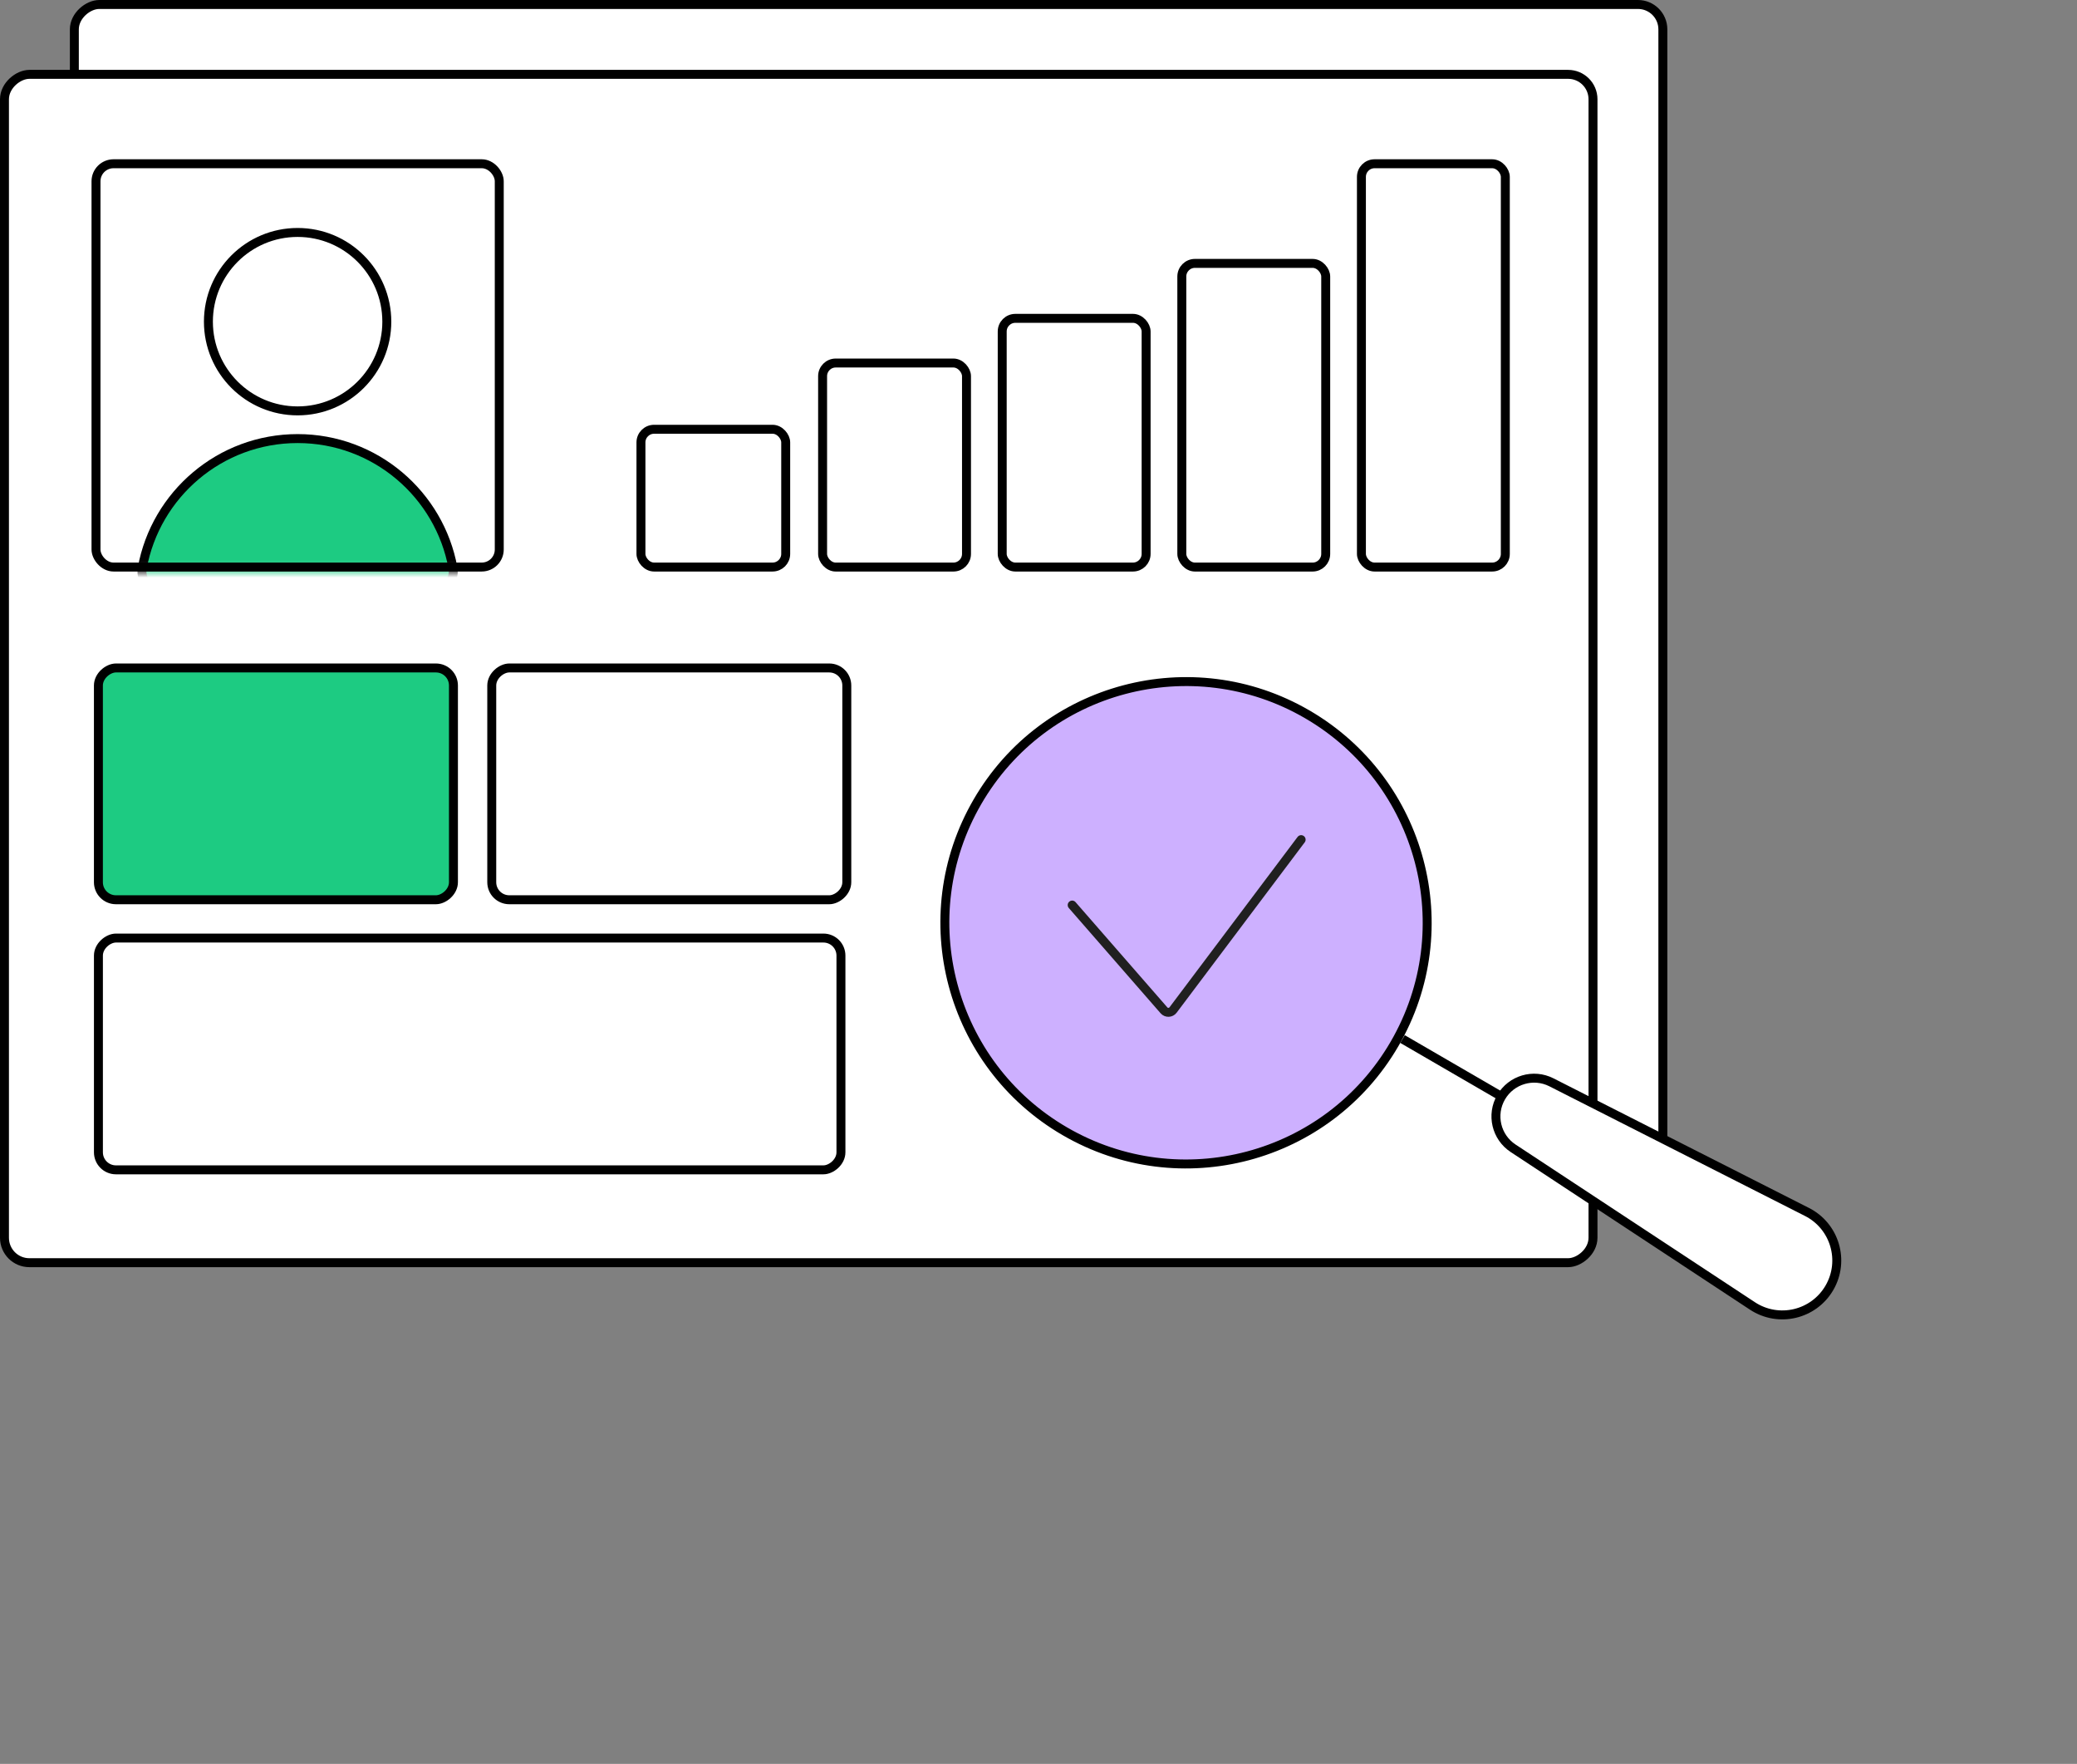
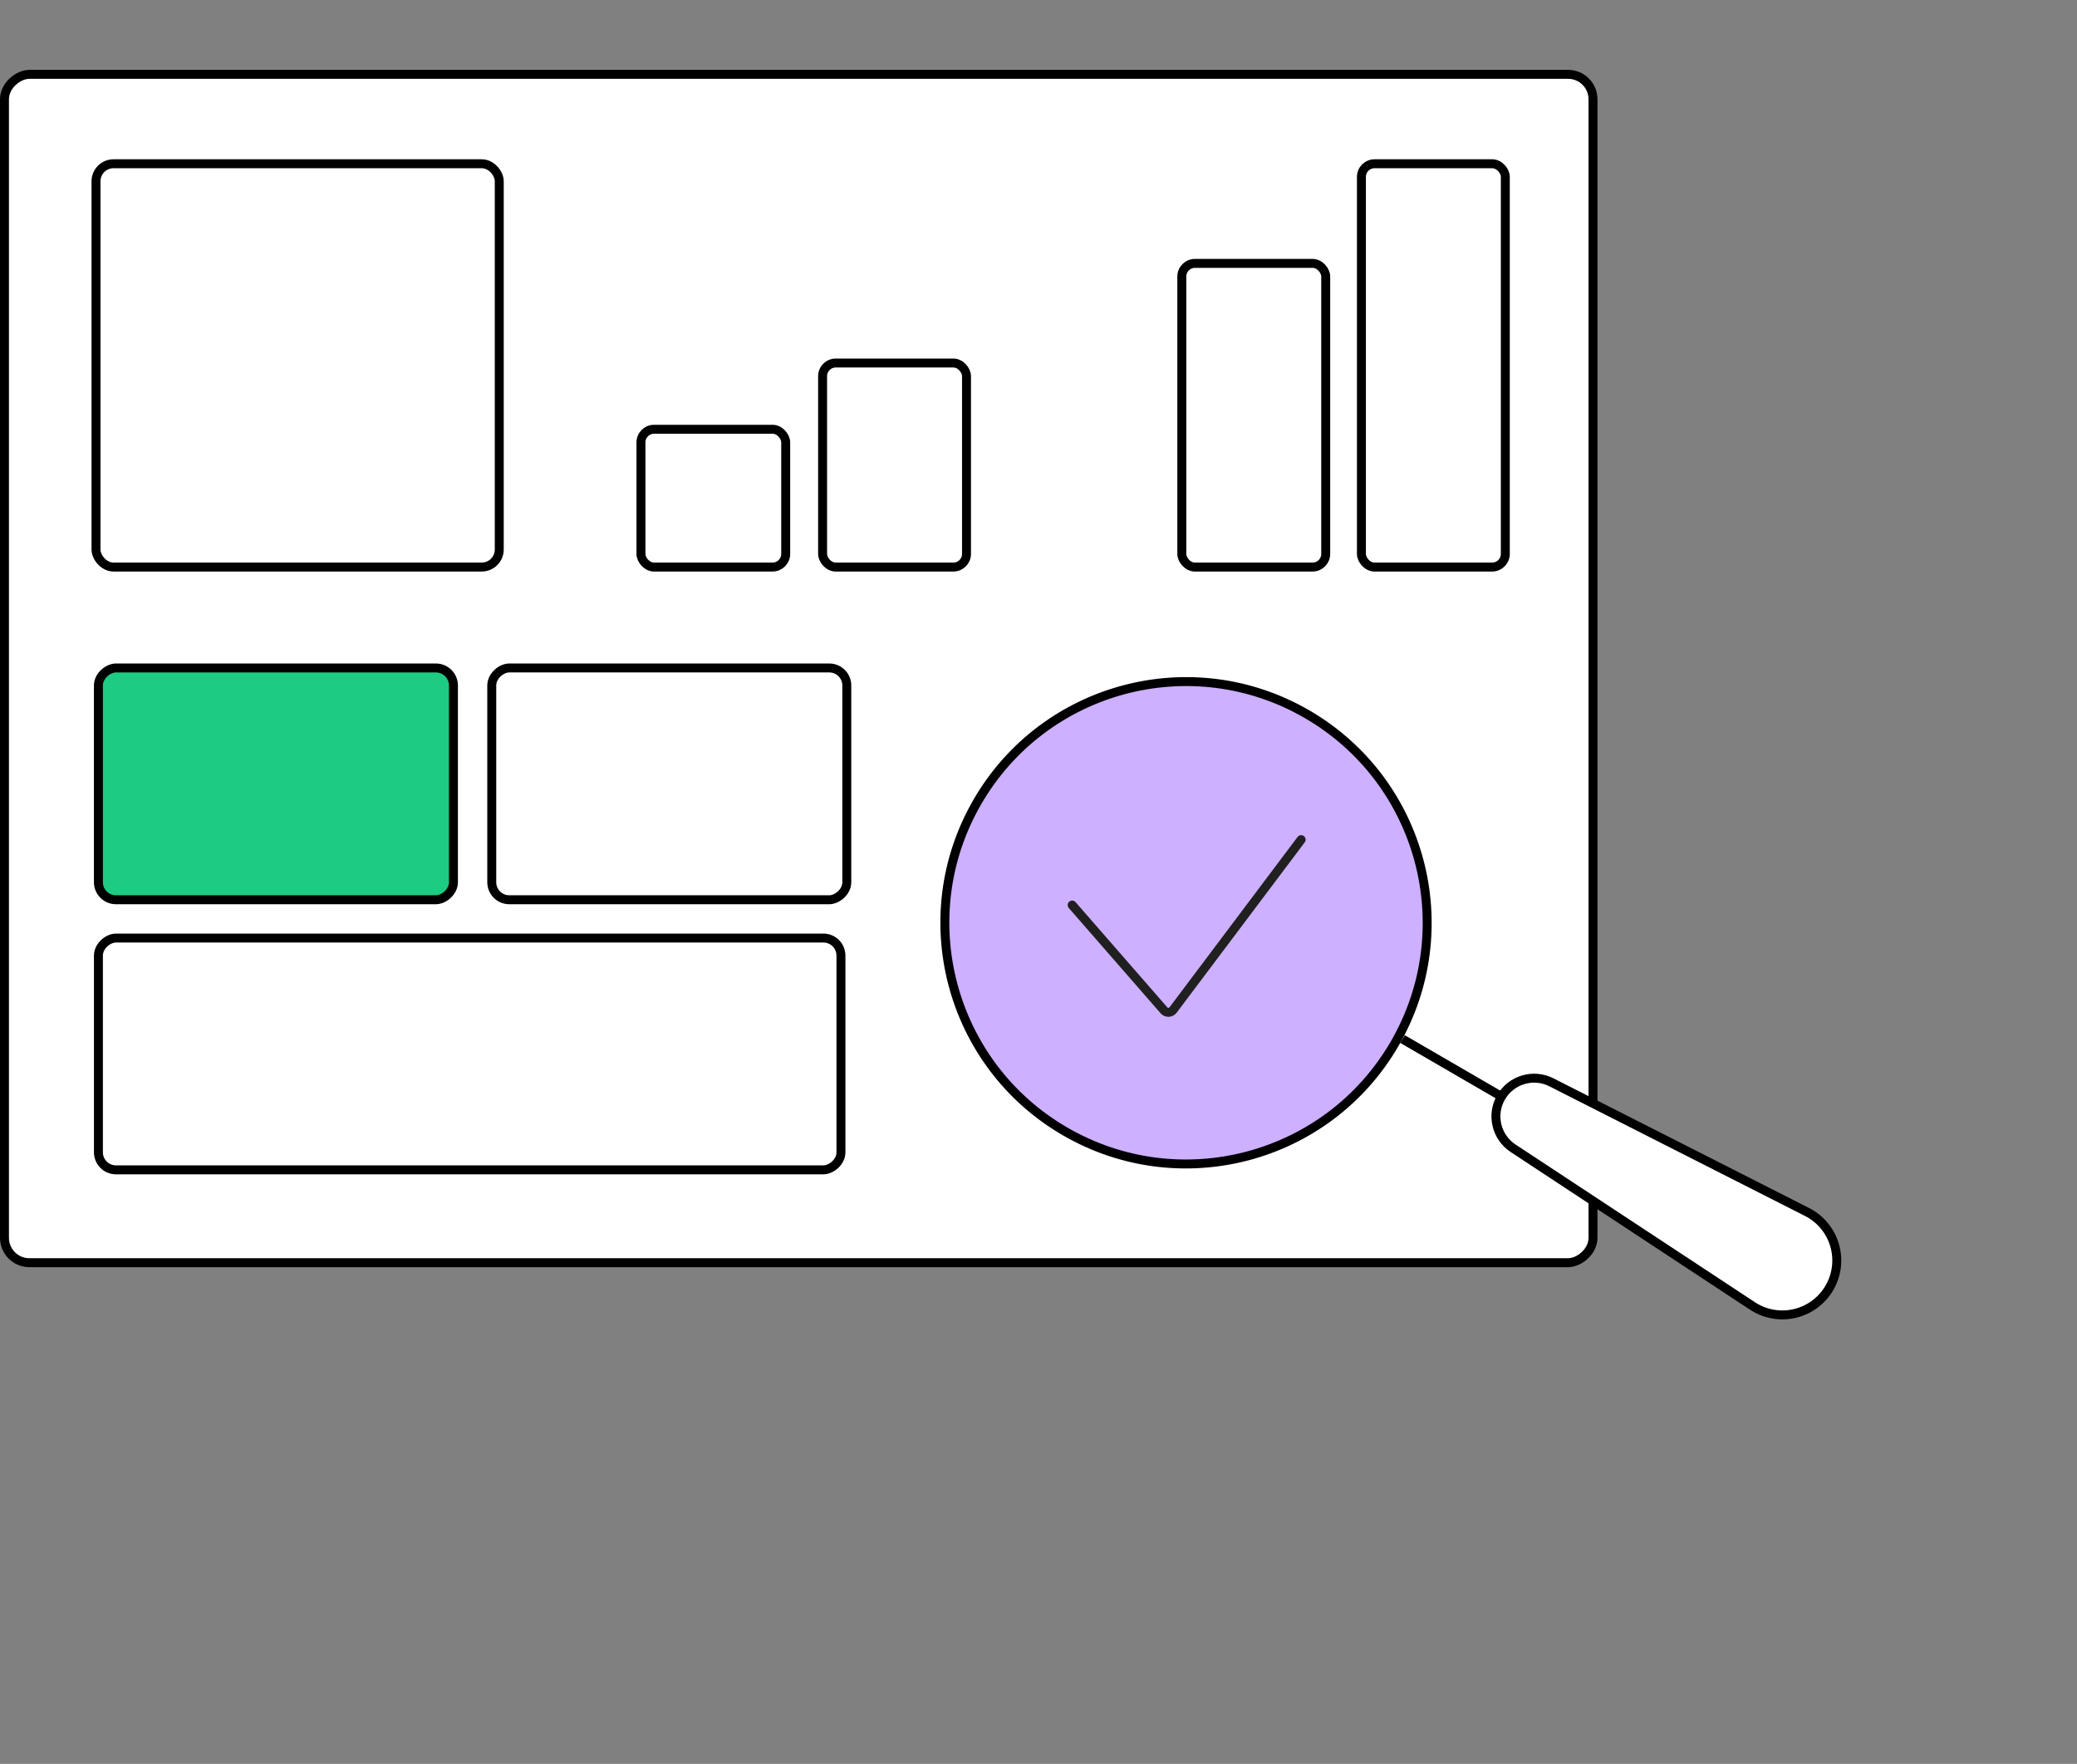
<svg xmlns="http://www.w3.org/2000/svg" width="232" height="197" viewBox="0 0 232 197" fill="none">
  <rect x="0" y="0" width="232" height="197" fill="#808080" stroke="none" />
-   <rect x="8.304" y="133.221" width="132.721" height="177.437" rx="2.779" transform="rotate(-90 8.304 133.221)" fill="white" stroke="black" />
  <rect x="0.5" y="141.025" width="132.721" height="177.437" rx="2.779" transform="rotate(-90 0.5 141.025)" fill="white" stroke="black" />
  <rect x="91.884" y="40.544" width="16.074" height="22.789" rx="1.467" fill="white" stroke="black" />
  <rect x="71.594" y="47.943" width="16.169" height="15.388" rx="1.467" fill="white" stroke="black" />
-   <rect x="111.947" y="35.555" width="16.074" height="27.777" rx="1.467" fill="white" stroke="black" />
  <rect x="132.008" y="29.417" width="16.074" height="33.916" rx="1.467" fill="white" stroke="black" />
  <rect x="152.07" y="18.289" width="16.074" height="45.043" rx="1.467" fill="white" stroke="black" />
  <rect x="10.224" y="17.788" width="46.043" height="46.043" rx="2.457" fill="white" />
  <mask id="mask0_1886_3945" style="mask-type:alpha" maskUnits="userSpaceOnUse" x="10" y="17" width="47" height="47">
    <rect x="10.224" y="17.789" width="46.043" height="46.043" rx="1.967" fill="#D9D9D9" />
  </mask>
  <g mask="url(#mask0_1886_3945)">
-     <circle cx="33.243" cy="35.926" r="9.964" fill="white" stroke="black" />
-     <path d="M15.889 63.45C17.382 55.222 24.584 48.983 33.243 48.983C41.902 48.983 49.104 55.222 50.597 63.45C50.853 64.862 49.669 66.121 48.105 66.121H18.381C16.817 66.121 15.633 64.862 15.889 63.45Z" fill="#1DCB82" stroke="black" />
-   </g>
+     </g>
  <rect x="10.724" y="18.288" width="45.043" height="45.043" rx="1.957" stroke="black" />
  <circle cx="132.478" cy="103.062" r="26.934" transform="rotate(-59.867 132.478 103.062)" fill="#CDB0FF" stroke="black" />
  <line x1="156.661" y1="116.048" x2="187.117" y2="133.726" stroke="black" />
  <path d="M173.292 120.88L201.838 135.358C204.952 136.937 206.098 140.81 204.345 143.83C202.592 146.85 198.661 147.775 195.745 145.854L169.015 128.247C167.126 127.003 166.536 124.5 167.672 122.543C168.808 120.586 171.274 119.856 173.292 120.88Z" fill="white" stroke="black" />
  <path d="M119.761 101.083L130.014 112.839C130.288 113.154 130.782 113.136 131.033 112.802L145.337 93.776" stroke="#202020" stroke-linecap="round" />
  <rect x="10.992" y="100.49" width="25.887" height="39.658" rx="1.957" transform="rotate(-90 10.992 100.49)" fill="#1DCB82" stroke="black" />
  <rect x="54.929" y="100.49" width="25.887" height="39.658" rx="1.957" transform="rotate(-90 54.929 100.49)" fill="white" stroke="black" />
  <rect x="10.994" y="130.655" width="25.887" height="82.939" rx="1.957" transform="rotate(-90 10.994 130.655)" fill="white" stroke="black" />
</svg>